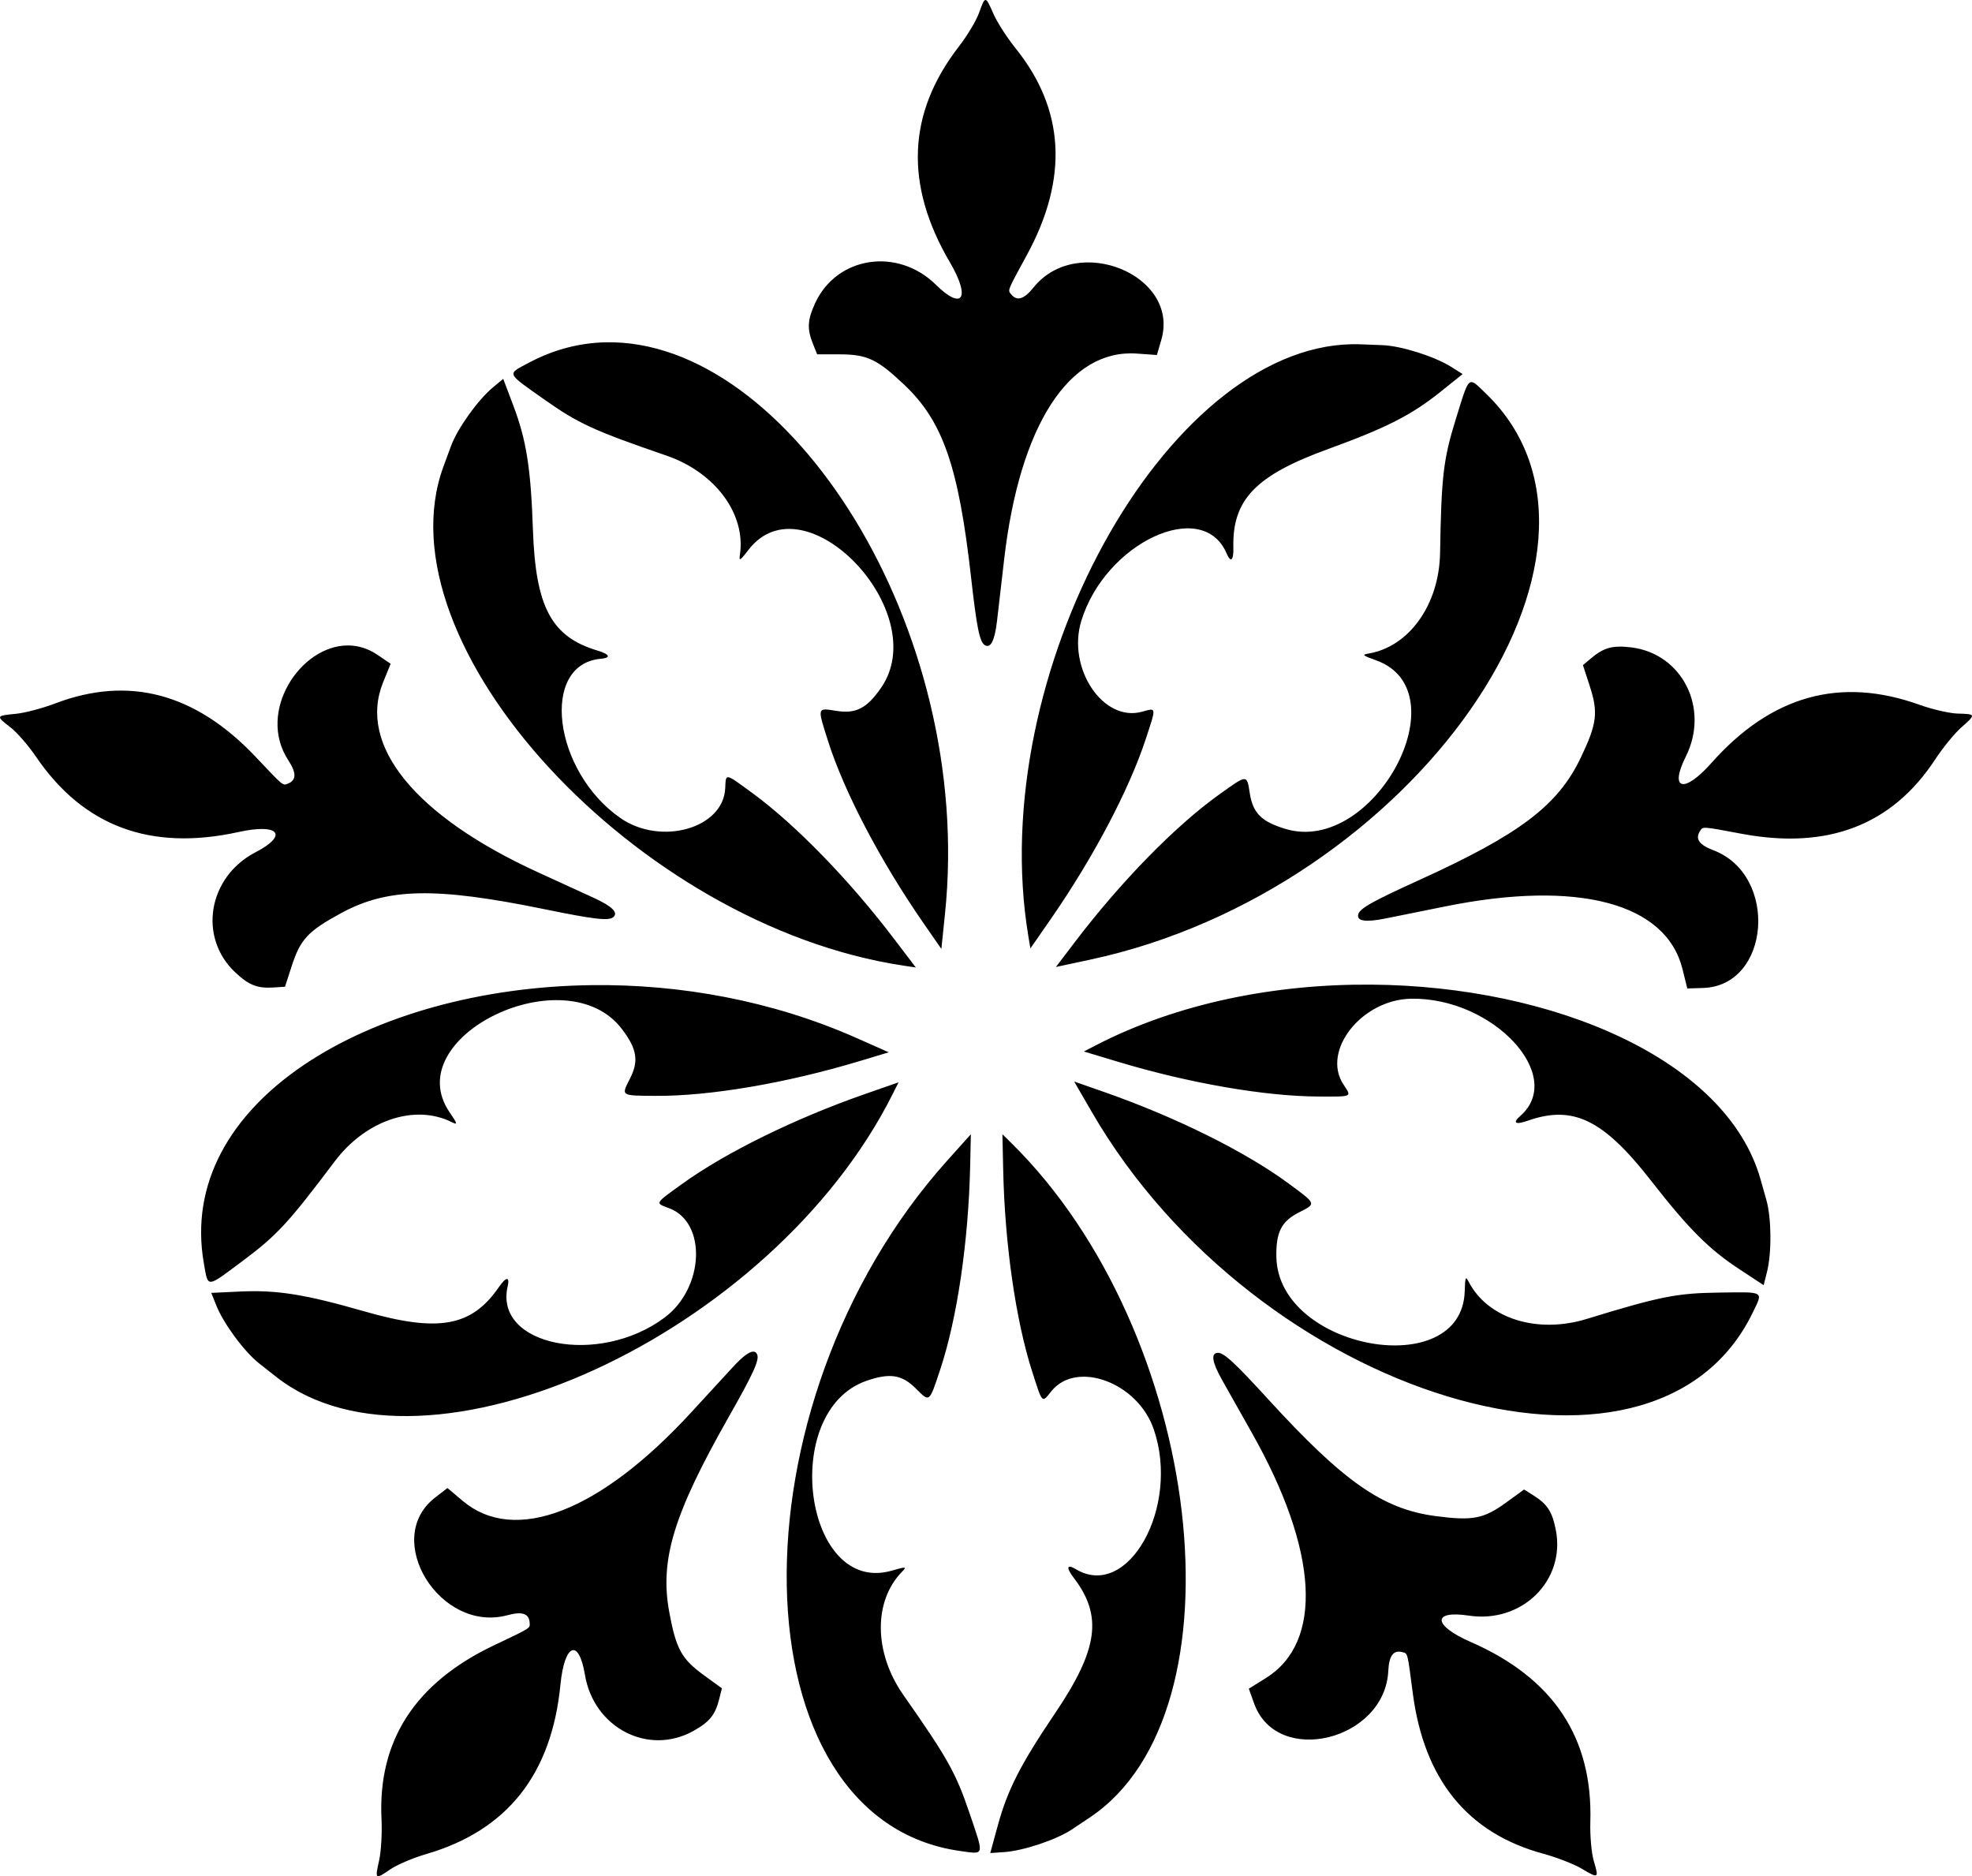
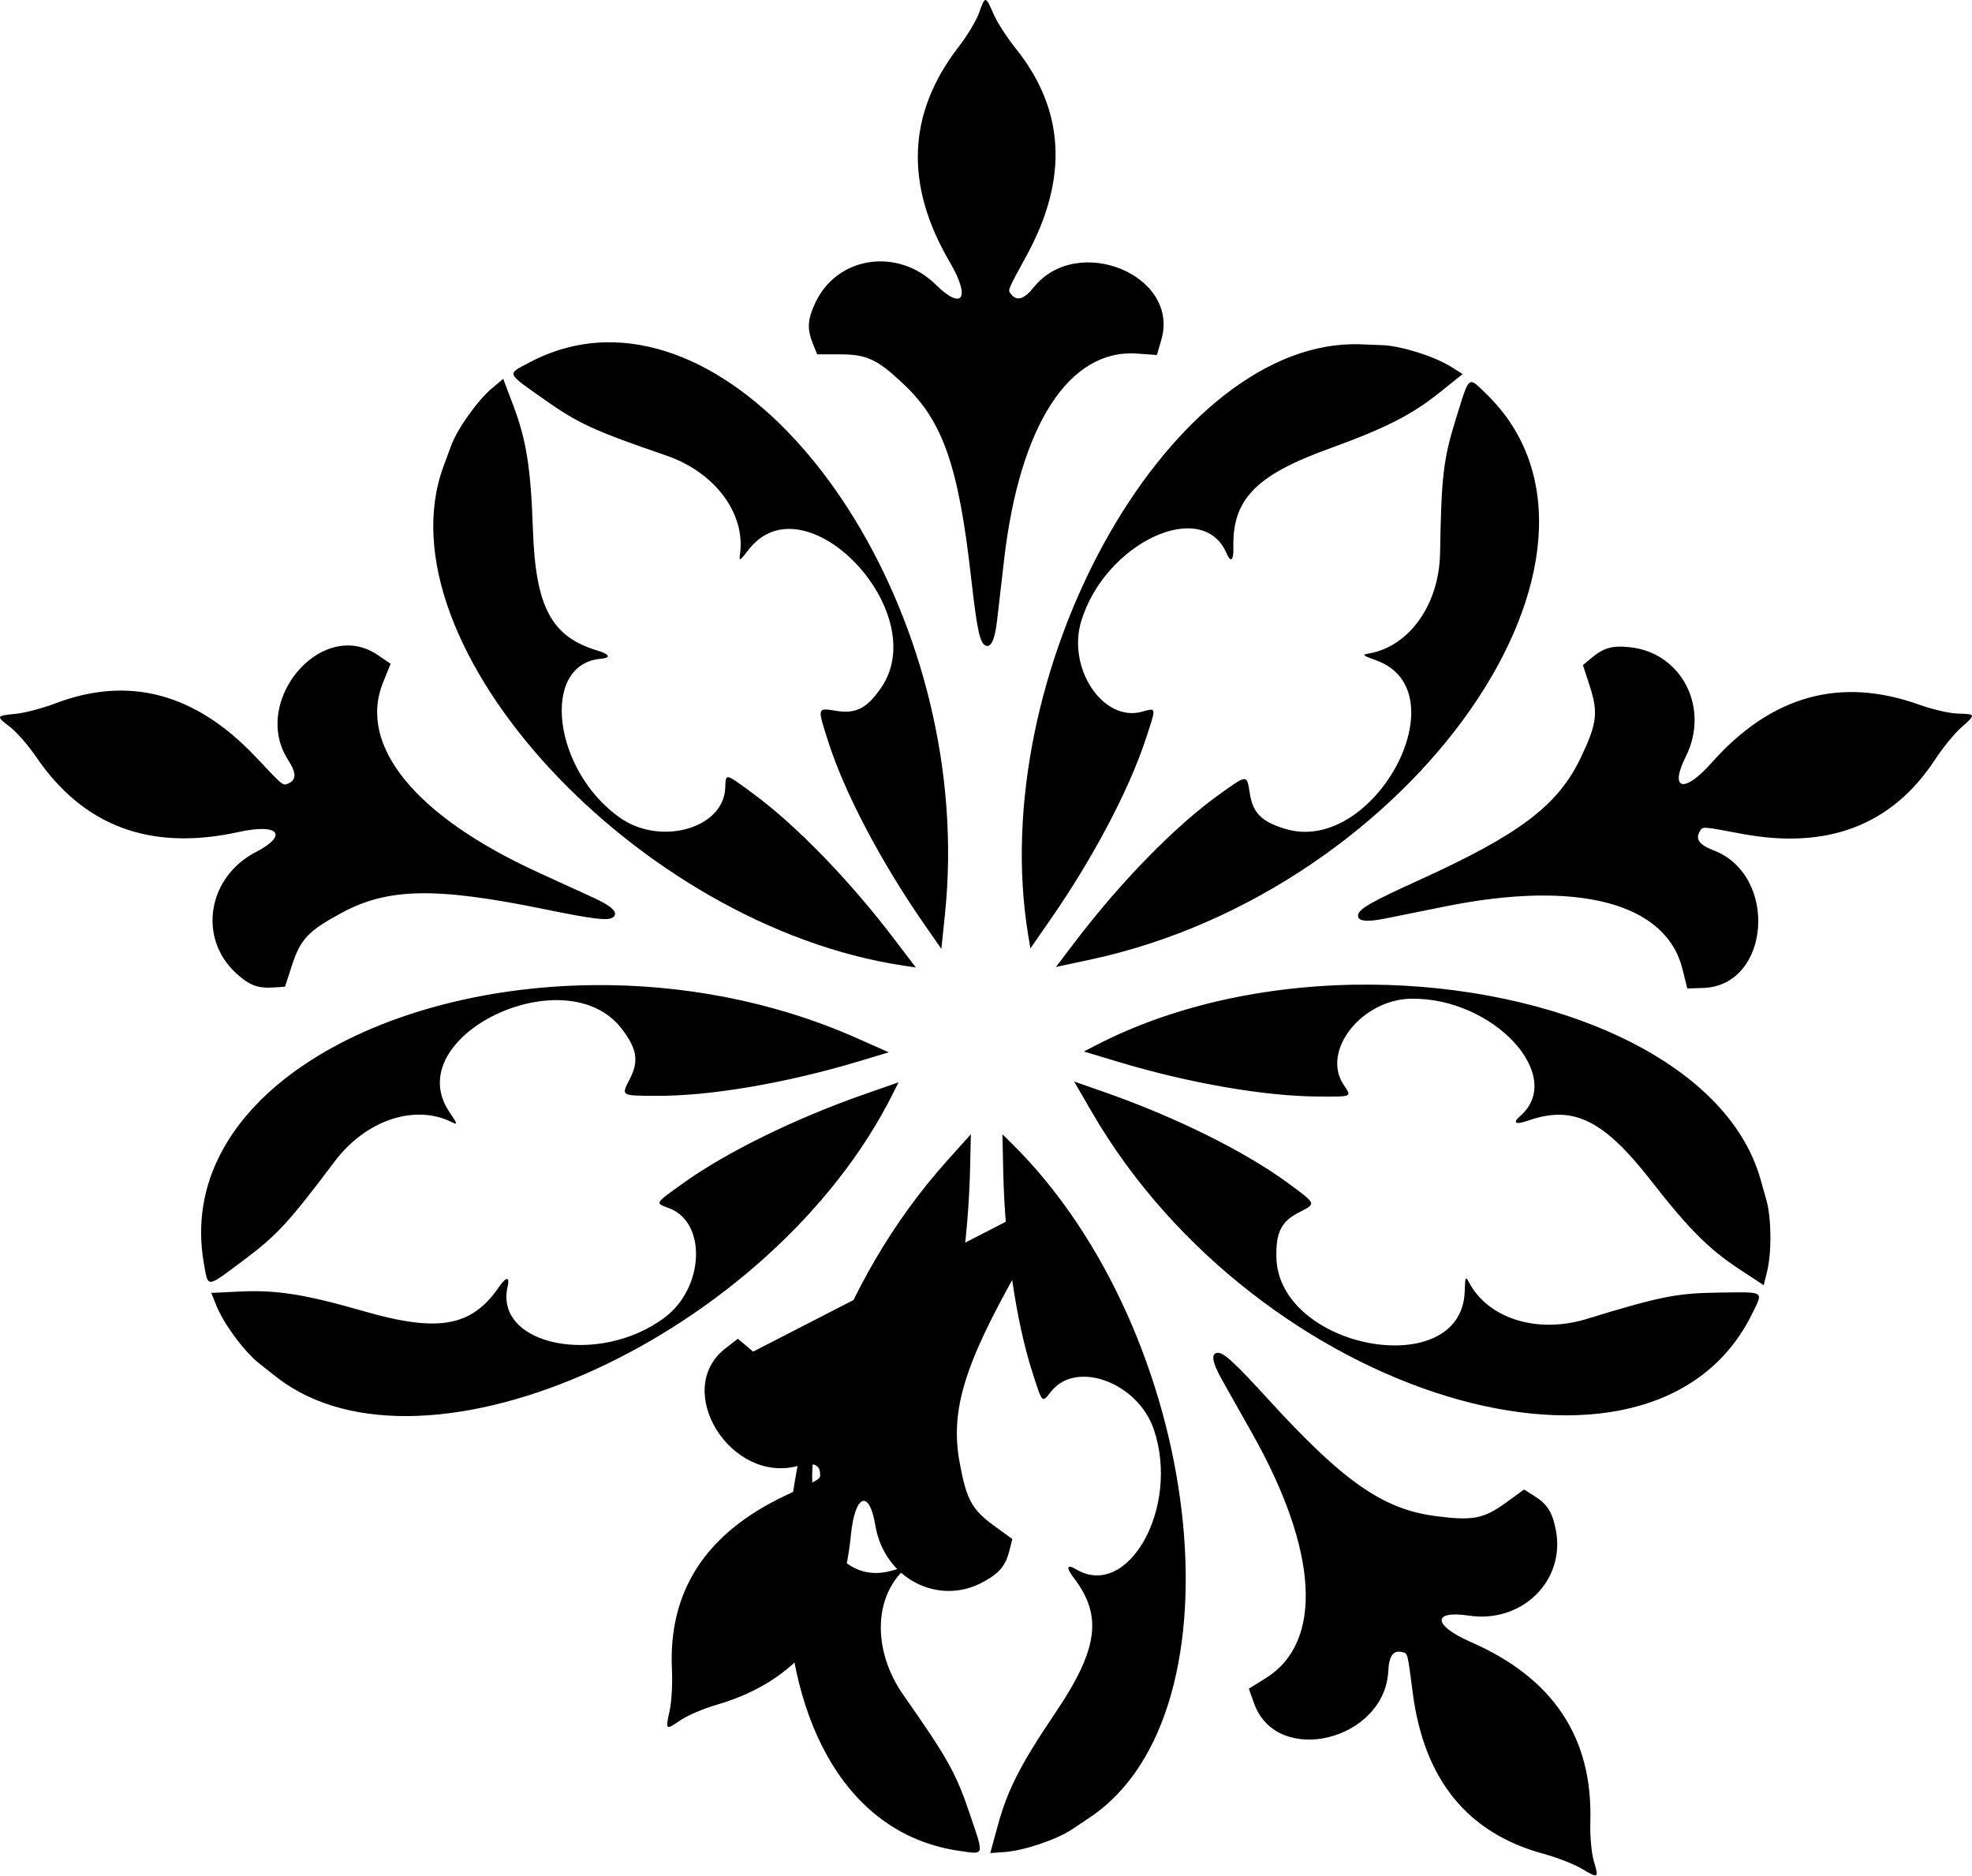
<svg xmlns="http://www.w3.org/2000/svg" id="svg2" height="370.9mm" width="389.88mm" version="1.1" viewBox="0 0 1381.454 1314.226">
  <g id="layer1" transform="translate(1140.8 219.31)">
-     <path id="path4181" d="m-450.37-219.31c-1.286-0.091-2.413 2.942-4.57 9.016-1.918 5.4-8.256 15.975-14.086 23.5-36.193 46.714-38.278 96.805-6.293 151.31 14.617 24.907 8.875 34.064-9.816 15.656-26.822-26.415-69.311-20.031-84.555 12.703-5.452 11.708-5.833 18.111-1.688 28.473l3.019 7.539h15.48c19.509 0 26.624 3.343 45.727 21.488 26.957 25.607 37.885 57.208 46.633 134.84 3.96 35.14 5.98 45.112 9.598 47.348 4.091 2.528 6.941-3.088 8.566-16.883 0.959-8.135 3.189-27.393 4.957-42.793 10.798-94.068 45.492-147.93 93.086-144.53l13.961 0.996 3.098-10.648c13.182-45.345-58.834-74.832-89.516-36.652-6.62 8.238-11.517 9.781-15.562 4.906-2.638-3.178-3.148-1.878 10.816-27.508 29.278-53.732 26.694-101.96-7.758-144.84-6.068-7.551-13.079-18.439-15.578-24.195-2.789-6.425-4.233-9.639-5.519-9.73zm-266.13 239.77c-18.187 0.394-36.294 4.971-53.867 14.336-15.478 8.248-16.158 6.636 10.762 25.652 23.897 16.881 34.86 21.919 85.586 39.344 34.227 11.757 55.83 40.879 51.551 69.492-0.713 4.768-0.028 4.363 6.141-3.609 39.224-50.692 129.57 43.687 92.715 96.852-9.947 14.348-17.568 18.272-31.273 16.102-13.6-2.154-13.43-2.759-5.945 20.824 11.421 35.985 36.758 84.324 67.184 128.18l12.305 17.734 2.535-24.496c20.83-200.86-110.38-403.16-237.68-400.4zm522.78 1.344c-130.47 2.38-257.08 231.26-226.73 414.35l1.469 8.879 14.434-20.809c29.453-42.457 54.623-90.146 66.316-125.65 7.607-23.097 7.731-22.186-2.566-19.344-27.271 7.528-52.681-30.576-42.484-63.711 16.888-54.879 85.002-86.505 101.74-47.238 2.937 6.889 4.984 5.137 4.766-4.078-0.797-33.537 15.57-50.533 66.457-69.012 40.511-14.711 58.29-23.752 78.406-39.863l15.754-12.621-8.121-5.106c-11.58-7.279-34.839-14.624-47.945-15.141-6.164-0.243-13.041-0.51-15.281-0.594-2.072-0.077-4.144-0.096-6.215-0.059zm-594.56 24.238-7.367 6.148c-10.502 8.764-24.673 28.616-29.215 40.922-2.136 5.787-4.517 12.243-5.289 14.348-45.698 124.61 135.61 321.42 322.03 349.57l8.898 1.348-15.328-20.16c-31.277-41.132-68.853-79.805-99.008-101.9-19.616-14.372-18.713-14.207-19.191-3.535-1.268 28.263-45.36 40.652-73.723 20.715-46.975-33.02-56.003-107.57-13.484-111.36 7.46-0.664 6.426-3.15-2.406-5.789-32.142-9.606-43.248-30.429-45.098-84.535-1.472-43.075-4.577-62.776-13.684-86.887l-7.133-18.883zm678.19 2.293c-3.221 0.21-5.107 7.399-10.906 26.09-8.67 27.943-10.076 39.927-10.973 93.555-0.605 36.185-21.625 65.728-50.16 70.5-4.755 0.795-4.161 1.323 5.328 4.727 60.332 21.639-1.506 136.73-63.457 118.11-16.719-5.026-22.81-11.06-24.98-24.766-2.154-13.6-1.528-13.625-21.645 0.781-30.694 21.982-68.833 61.013-101.14 103.5l-13.066 17.184 24.082-5.156c225.69-48.3 391.78-286.04 277.08-396.59-5.13-4.946-7.96-8.07-10.16-7.927zm-786.93 184.46c-33.379-0.078-64.054 46.475-41.836 80.41 5.789 8.842 5.746 13.979-0.141 16.32-3.838 1.526-2.76 2.412-22.82-18.789-42.055-44.449-88.724-56.897-140.14-37.379-9.056 3.438-21.578 6.742-27.824 7.34-13.944 1.334-14.02 1.518-3.801 9.375 4.543 3.493 12.641 12.79 17.996 20.66 33.244 48.857 80.24 66.316 141.96 52.738 28.205-6.205 35.138 2.087 11.855 14.176-33.411 17.346-40.468 59.727-14.047 84.34 9.45 8.803 15.423 11.143 26.559 10.402l8.105-0.539 4.785-14.723c6.029-18.554 11.402-24.287 34.562-36.848 32.683-17.725 66.113-18.353 142.65-2.684 34.644 7.093 44.756 8.254 48 5.504 3.669-3.109-0.793-7.558-13.41-13.367-7.44-3.426-25.064-11.497-39.164-17.937-86.127-39.339-126.64-88.98-108.69-133.19l5.262-12.969-9.172-6.234c-6.712-4.563-13.756-6.589-20.684-6.606zm890.46 0.828c-7.556 0.129-12.656 2.38-19.086 7.738l-6.238 5.199 4.785 14.727c6.029 18.554 5.046 26.35-6.309 50.125-16.023 33.55-42.699 53.706-113.83 86.016-32.197 14.625-41.054 19.63-42.062 23.762-1.14 4.672 5.081 5.646 18.703 2.93 8.033-1.602 27.034-5.43 42.227-8.508 92.801-18.799 154.75-2.449 166.22 43.867l3.363 13.586 11.086-0.344c47.199-1.475 52.991-79.079 7.199-96.461-9.88-3.75-12.867-7.931-9.48-13.285 2.208-3.491 0.817-3.576 29.508 1.785 60.15 11.24 105.22-6.119 135.35-52.133 5.306-8.104 13.497-18.138 18.199-22.293 10.496-9.276 10.448-9.467-2.438-9.816-5.728-0.155-17.745-2.917-26.703-6.137-55.612-19.986-103.9-6.489-145.85 40.773-19.171 21.598-29.653 18.969-17.922-4.496 16.834-33.672-2.368-72.11-38.211-76.492-3.205-0.392-5.997-0.586-8.516-0.543zm-173.72 236.76c-66.94-0.502-135.7 12.858-193.23 42.695l-7.988 4.144 24.246 7.297c49.481 14.892 102.61 24.093 140 24.242 24.317 0.097 23.491 0.493 17.605-8.422-15.586-23.61 12.801-59.548 47.465-60.09 57.412-0.898 108.54 54.109 76.363 82.164-5.644 4.922-3.341 6.325 5.356 3.269 31.65-11.121 52.873-0.803 86.172 41.883 26.51 33.983 40.598 48.097 62.137 62.25l16.871 11.082 2.348-9.301c3.345-13.263 3.141-37.652-0.418-50.277-1.673-5.937-3.543-12.562-4.156-14.719-23.802-83.782-144.98-135.26-272.77-136.22zm-545.28 0.344c-156.41 1.694-292.39 82.33-272.4 195.07 3.062 17.27 1.318 17.413 27.723-2.312 23.439-17.51 31.62-26.379 63.867-69.238 21.759-28.919 56.129-40.467 82.02-27.555 4.314 2.151 4.141 1.377-1.535-6.953-36.09-52.969 81.589-109.73 120.76-58.25 10.572 13.893 11.948 22.355 5.648 34.719-6.251 12.269-6.774 11.921 17.969 12.09 37.753 0.258 91.556-8.9 142.66-24.285l20.664-6.223-22.512-9.984c-59.337-26.317-123.66-37.741-184.87-37.078zm337.25 67.531 12.344 21.305c115.68 199.71 393.1 284.21 462.81 140.96 7.674-15.771 9.171-14.864-23.785-14.426-29.255 0.389-41.087 2.753-92.367 18.473-34.601 10.606-69.195-0.254-82.551-25.918-2.225-4.276-2.539-3.549-2.844 6.527-1.937 64.066-130.51 40.819-131.94-23.855-0.386-17.454 3.472-25.11 15.836-31.41 12.269-6.251 12.488-5.664-7.43-20.344-30.391-22.399-79.301-46.61-129.69-64.203l-20.379-7.113zm-123.02 0.555-23.906 8.348c-48.784 17.036-97.177 40.824-127.51 62.676-19.73 14.215-19.295 13.407-9.293 17.16 26.488 9.94 24.647 55.702-3.078 76.516-45.92 34.472-119.62 20.017-110.08-21.59 1.673-7.3-1.01-7.084-6.25 0.5-19.068 27.601-42.302 31.731-94.332 16.77-41.421-11.911-61.119-15.046-86.863-13.836l-20.164 0.949 3.57 8.902c5.09 12.696 19.591 32.311 29.891 40.434 4.844 3.82 10.248 8.076 12.012 9.461 104.39 81.967 347.59-29.646 431.97-198.24l4.027-8.047zm72.762 36.367 0.551 25.32c1.127 51.661 8.797 105.03 20.207 140.63 7.422 23.157 6.789 22.493 13.449 14.141 17.638-22.12 60.589-6.226 71.816 26.574 18.595 54.325-17.923 119.94-54.547 98.016-6.425-3.847-7.047-1.225-1.453 6.102 20.357 26.664 17.104 50.038-13.203 94.898-24.128 35.713-33.199 53.474-40.004 78.332l-5.328 19.473 9.57-0.644c13.647-0.917 36.784-8.648 47.691-15.934 5.13-3.426 10.849-7.251 12.711-8.5 110.21-73.947 79.215-339.74-55.055-472.09l-6.406-6.32zm-22.113 0.023-16.449 18.32c-154.19 171.73-148.82 461.69 8.953 483.71 17.371 2.425 16.968 4.13 6.367-27.078-9.41-27.703-15.317-38.228-46.113-82.141-20.78-29.63-21.14-65.883-0.859-86.516 3.379-3.438 2.591-3.515-7.086-0.691-61.529 17.955-79.153-111.5-18.086-132.85 16.48-5.761 24.957-4.457 34.77 5.356 9.737 9.737 9.244 10.124 17.051-13.355 11.911-35.825 19.823-89.823 20.984-143.18l0.469-21.574zm-152.51 152.24c-2.882 0.086-7.556 3.637-14.035 10.652-5.557 6.018-18.682 20.283-29.164 31.703-64.028 69.755-123.76 92.945-160.26 62.215l-10.707-9.016-8.762 6.797c-37.318 28.936 3.608 95.119 50.871 82.266 10.198-2.773 15.069-1.142 15.477 5.18 0.266 4.122 1.445 3.368-24.918 15.895-55.269 26.262-81.528 66.804-78.855 121.74 0.471 9.675-0.259 22.601-1.621 28.726-3.04 13.674-2.888 13.803 7.742 6.512 4.726-3.241 16.071-8.069 25.211-10.73 56.739-16.519 87.864-55.82 94.023-118.71 2.815-28.742 12.843-32.774 17.145-6.894 6.173 37.136 44.302 56.945 75.875 39.422 11.293-6.267 15.365-11.223 18.102-22.043l1.992-7.875-12.527-9.102c-15.783-11.467-19.571-18.349-24.359-44.258-6.758-36.561 2.974-68.549 41.527-136.5 17.451-30.756 21.675-40.014 20.062-43.949-0.57-1.391-1.506-2.067-2.816-2.027zm325.34 0.848c-4.796 0.359-3.801 6.58 2.992 18.695 4.006 7.145 13.523 24.033 21.145 37.531 46.556 82.45 50.15 146.42 9.645 171.64l-11.883 7.398 3.754 10.438c15.988 44.433 91.58 25.961 93.961-22.961 0.514-10.556 3.569-14.687 9.707-13.121 4.002 1.021 3.655-0.33 7.422 28.613 7.897 60.679 38.334 98.18 91.406 112.61 9.348 2.542 21.419 7.234 26.824 10.422 12.065 7.116 12.235 7.007 8.586-5.356-1.622-5.496-2.712-17.774-2.418-27.289 1.822-59.066-25.934-100.82-83.848-126.11-26.465-11.559-27.203-22.343-1.262-18.438 37.226 5.605 67.85-24.534 60.941-59.977-2.471-12.677-5.927-18.081-15.371-24.027l-6.875-4.328-12.523 9.102c-15.783 11.467-23.501 12.944-49.621 9.492-36.86-4.871-64.276-24.012-116.98-81.676-23.858-26.102-31.357-32.982-35.598-32.664z" />
+     <path id="path4181" d="m-450.37-219.31c-1.286-0.091-2.413 2.942-4.57 9.016-1.918 5.4-8.256 15.975-14.086 23.5-36.193 46.714-38.278 96.805-6.293 151.31 14.617 24.907 8.875 34.064-9.816 15.656-26.822-26.415-69.311-20.031-84.555 12.703-5.452 11.708-5.833 18.111-1.688 28.473l3.019 7.539h15.48c19.509 0 26.624 3.343 45.727 21.488 26.957 25.607 37.885 57.208 46.633 134.84 3.96 35.14 5.98 45.112 9.598 47.348 4.091 2.528 6.941-3.088 8.566-16.883 0.959-8.135 3.189-27.393 4.957-42.793 10.798-94.068 45.492-147.93 93.086-144.53l13.961 0.996 3.098-10.648c13.182-45.345-58.834-74.832-89.516-36.652-6.62 8.238-11.517 9.781-15.562 4.906-2.638-3.178-3.148-1.878 10.816-27.508 29.278-53.732 26.694-101.96-7.758-144.84-6.068-7.551-13.079-18.439-15.578-24.195-2.789-6.425-4.233-9.639-5.519-9.73zm-266.13 239.77c-18.187 0.394-36.294 4.971-53.867 14.336-15.478 8.248-16.158 6.636 10.762 25.652 23.897 16.881 34.86 21.919 85.586 39.344 34.227 11.757 55.83 40.879 51.551 69.492-0.713 4.768-0.028 4.363 6.141-3.609 39.224-50.692 129.57 43.687 92.715 96.852-9.947 14.348-17.568 18.272-31.273 16.102-13.6-2.154-13.43-2.759-5.945 20.824 11.421 35.985 36.758 84.324 67.184 128.18l12.305 17.734 2.535-24.496c20.83-200.86-110.38-403.16-237.68-400.4zm522.78 1.344c-130.47 2.38-257.08 231.26-226.73 414.35l1.469 8.879 14.434-20.809c29.453-42.457 54.623-90.146 66.316-125.65 7.607-23.097 7.731-22.186-2.566-19.344-27.271 7.528-52.681-30.576-42.484-63.711 16.888-54.879 85.002-86.505 101.74-47.238 2.937 6.889 4.984 5.137 4.766-4.078-0.797-33.537 15.57-50.533 66.457-69.012 40.511-14.711 58.29-23.752 78.406-39.863l15.754-12.621-8.121-5.106c-11.58-7.279-34.839-14.624-47.945-15.141-6.164-0.243-13.041-0.51-15.281-0.594-2.072-0.077-4.144-0.096-6.215-0.059zm-594.56 24.238-7.367 6.148c-10.502 8.764-24.673 28.616-29.215 40.922-2.136 5.787-4.517 12.243-5.289 14.348-45.698 124.61 135.61 321.42 322.03 349.57l8.898 1.348-15.328-20.16c-31.277-41.132-68.853-79.805-99.008-101.9-19.616-14.372-18.713-14.207-19.191-3.535-1.268 28.263-45.36 40.652-73.723 20.715-46.975-33.02-56.003-107.57-13.484-111.36 7.46-0.664 6.426-3.15-2.406-5.789-32.142-9.606-43.248-30.429-45.098-84.535-1.472-43.075-4.577-62.776-13.684-86.887l-7.133-18.883zm678.19 2.293c-3.221 0.21-5.107 7.399-10.906 26.09-8.67 27.943-10.076 39.927-10.973 93.555-0.605 36.185-21.625 65.728-50.16 70.5-4.755 0.795-4.161 1.323 5.328 4.727 60.332 21.639-1.506 136.73-63.457 118.11-16.719-5.026-22.81-11.06-24.98-24.766-2.154-13.6-1.528-13.625-21.645 0.781-30.694 21.982-68.833 61.013-101.14 103.5l-13.066 17.184 24.082-5.156c225.69-48.3 391.78-286.04 277.08-396.59-5.13-4.946-7.96-8.07-10.16-7.927zm-786.93 184.46c-33.379-0.078-64.054 46.475-41.836 80.41 5.789 8.842 5.746 13.979-0.141 16.32-3.838 1.526-2.76 2.412-22.82-18.789-42.055-44.449-88.724-56.897-140.14-37.379-9.056 3.438-21.578 6.742-27.824 7.34-13.944 1.334-14.02 1.518-3.801 9.375 4.543 3.493 12.641 12.79 17.996 20.66 33.244 48.857 80.24 66.316 141.96 52.738 28.205-6.205 35.138 2.087 11.855 14.176-33.411 17.346-40.468 59.727-14.047 84.34 9.45 8.803 15.423 11.143 26.559 10.402l8.105-0.539 4.785-14.723c6.029-18.554 11.402-24.287 34.562-36.848 32.683-17.725 66.113-18.353 142.65-2.684 34.644 7.093 44.756 8.254 48 5.504 3.669-3.109-0.793-7.558-13.41-13.367-7.44-3.426-25.064-11.497-39.164-17.937-86.127-39.339-126.64-88.98-108.69-133.19l5.262-12.969-9.172-6.234c-6.712-4.563-13.756-6.589-20.684-6.606zm890.46 0.828c-7.556 0.129-12.656 2.38-19.086 7.738l-6.238 5.199 4.785 14.727c6.029 18.554 5.046 26.35-6.309 50.125-16.023 33.55-42.699 53.706-113.83 86.016-32.197 14.625-41.054 19.63-42.062 23.762-1.14 4.672 5.081 5.646 18.703 2.93 8.033-1.602 27.034-5.43 42.227-8.508 92.801-18.799 154.75-2.449 166.22 43.867l3.363 13.586 11.086-0.344c47.199-1.475 52.991-79.079 7.199-96.461-9.88-3.75-12.867-7.931-9.48-13.285 2.208-3.491 0.817-3.576 29.508 1.785 60.15 11.24 105.22-6.119 135.35-52.133 5.306-8.104 13.497-18.138 18.199-22.293 10.496-9.276 10.448-9.467-2.438-9.816-5.728-0.155-17.745-2.917-26.703-6.137-55.612-19.986-103.9-6.489-145.85 40.773-19.171 21.598-29.653 18.969-17.922-4.496 16.834-33.672-2.368-72.11-38.211-76.492-3.205-0.392-5.997-0.586-8.516-0.543zm-173.72 236.76c-66.94-0.502-135.7 12.858-193.23 42.695l-7.988 4.144 24.246 7.297c49.481 14.892 102.61 24.093 140 24.242 24.317 0.097 23.491 0.493 17.605-8.422-15.586-23.61 12.801-59.548 47.465-60.09 57.412-0.898 108.54 54.109 76.363 82.164-5.644 4.922-3.341 6.325 5.356 3.269 31.65-11.121 52.873-0.803 86.172 41.883 26.51 33.983 40.598 48.097 62.137 62.25l16.871 11.082 2.348-9.301c3.345-13.263 3.141-37.652-0.418-50.277-1.673-5.937-3.543-12.562-4.156-14.719-23.802-83.782-144.98-135.26-272.77-136.22zm-545.28 0.344c-156.41 1.694-292.39 82.33-272.4 195.07 3.062 17.27 1.318 17.413 27.723-2.312 23.439-17.51 31.62-26.379 63.867-69.238 21.759-28.919 56.129-40.467 82.02-27.555 4.314 2.151 4.141 1.377-1.535-6.953-36.09-52.969 81.589-109.73 120.76-58.25 10.572 13.893 11.948 22.355 5.648 34.719-6.251 12.269-6.774 11.921 17.969 12.09 37.753 0.258 91.556-8.9 142.66-24.285l20.664-6.223-22.512-9.984c-59.337-26.317-123.66-37.741-184.87-37.078zm337.25 67.531 12.344 21.305c115.68 199.71 393.1 284.21 462.81 140.96 7.674-15.771 9.171-14.864-23.785-14.426-29.255 0.389-41.087 2.753-92.367 18.473-34.601 10.606-69.195-0.254-82.551-25.918-2.225-4.276-2.539-3.549-2.844 6.527-1.937 64.066-130.51 40.819-131.94-23.855-0.386-17.454 3.472-25.11 15.836-31.41 12.269-6.251 12.488-5.664-7.43-20.344-30.391-22.399-79.301-46.61-129.69-64.203l-20.379-7.113zm-123.02 0.555-23.906 8.348c-48.784 17.036-97.177 40.824-127.51 62.676-19.73 14.215-19.295 13.407-9.293 17.16 26.488 9.94 24.647 55.702-3.078 76.516-45.92 34.472-119.62 20.017-110.08-21.59 1.673-7.3-1.01-7.084-6.25 0.5-19.068 27.601-42.302 31.731-94.332 16.77-41.421-11.911-61.119-15.046-86.863-13.836l-20.164 0.949 3.57 8.902c5.09 12.696 19.591 32.311 29.891 40.434 4.844 3.82 10.248 8.076 12.012 9.461 104.39 81.967 347.59-29.646 431.97-198.24l4.027-8.047zm72.762 36.367 0.551 25.32c1.127 51.661 8.797 105.03 20.207 140.63 7.422 23.157 6.789 22.493 13.449 14.141 17.638-22.12 60.589-6.226 71.816 26.574 18.595 54.325-17.923 119.94-54.547 98.016-6.425-3.847-7.047-1.225-1.453 6.102 20.357 26.664 17.104 50.038-13.203 94.898-24.128 35.713-33.199 53.474-40.004 78.332l-5.328 19.473 9.57-0.644c13.647-0.917 36.784-8.648 47.691-15.934 5.13-3.426 10.849-7.251 12.711-8.5 110.21-73.947 79.215-339.74-55.055-472.09l-6.406-6.32zm-22.113 0.023-16.449 18.32c-154.19 171.73-148.82 461.69 8.953 483.71 17.371 2.425 16.968 4.13 6.367-27.078-9.41-27.703-15.317-38.228-46.113-82.141-20.78-29.63-21.14-65.883-0.859-86.516 3.379-3.438 2.591-3.515-7.086-0.691-61.529 17.955-79.153-111.5-18.086-132.85 16.48-5.761 24.957-4.457 34.77 5.356 9.737 9.737 9.244 10.124 17.051-13.355 11.911-35.825 19.823-89.823 20.984-143.18l0.469-21.574zm-152.51 152.24l-10.707-9.016-8.762 6.797c-37.318 28.936 3.608 95.119 50.871 82.266 10.198-2.773 15.069-1.142 15.477 5.18 0.266 4.122 1.445 3.368-24.918 15.895-55.269 26.262-81.528 66.804-78.855 121.74 0.471 9.675-0.259 22.601-1.621 28.726-3.04 13.674-2.888 13.803 7.742 6.512 4.726-3.241 16.071-8.069 25.211-10.73 56.739-16.519 87.864-55.82 94.023-118.71 2.815-28.742 12.843-32.774 17.145-6.894 6.173 37.136 44.302 56.945 75.875 39.422 11.293-6.267 15.365-11.223 18.102-22.043l1.992-7.875-12.527-9.102c-15.783-11.467-19.571-18.349-24.359-44.258-6.758-36.561 2.974-68.549 41.527-136.5 17.451-30.756 21.675-40.014 20.062-43.949-0.57-1.391-1.506-2.067-2.816-2.027zm325.34 0.848c-4.796 0.359-3.801 6.58 2.992 18.695 4.006 7.145 13.523 24.033 21.145 37.531 46.556 82.45 50.15 146.42 9.645 171.64l-11.883 7.398 3.754 10.438c15.988 44.433 91.58 25.961 93.961-22.961 0.514-10.556 3.569-14.687 9.707-13.121 4.002 1.021 3.655-0.33 7.422 28.613 7.897 60.679 38.334 98.18 91.406 112.61 9.348 2.542 21.419 7.234 26.824 10.422 12.065 7.116 12.235 7.007 8.586-5.356-1.622-5.496-2.712-17.774-2.418-27.289 1.822-59.066-25.934-100.82-83.848-126.11-26.465-11.559-27.203-22.343-1.262-18.438 37.226 5.605 67.85-24.534 60.941-59.977-2.471-12.677-5.927-18.081-15.371-24.027l-6.875-4.328-12.523 9.102c-15.783 11.467-23.501 12.944-49.621 9.492-36.86-4.871-64.276-24.012-116.98-81.676-23.858-26.102-31.357-32.982-35.598-32.664z" />
  </g>
</svg>